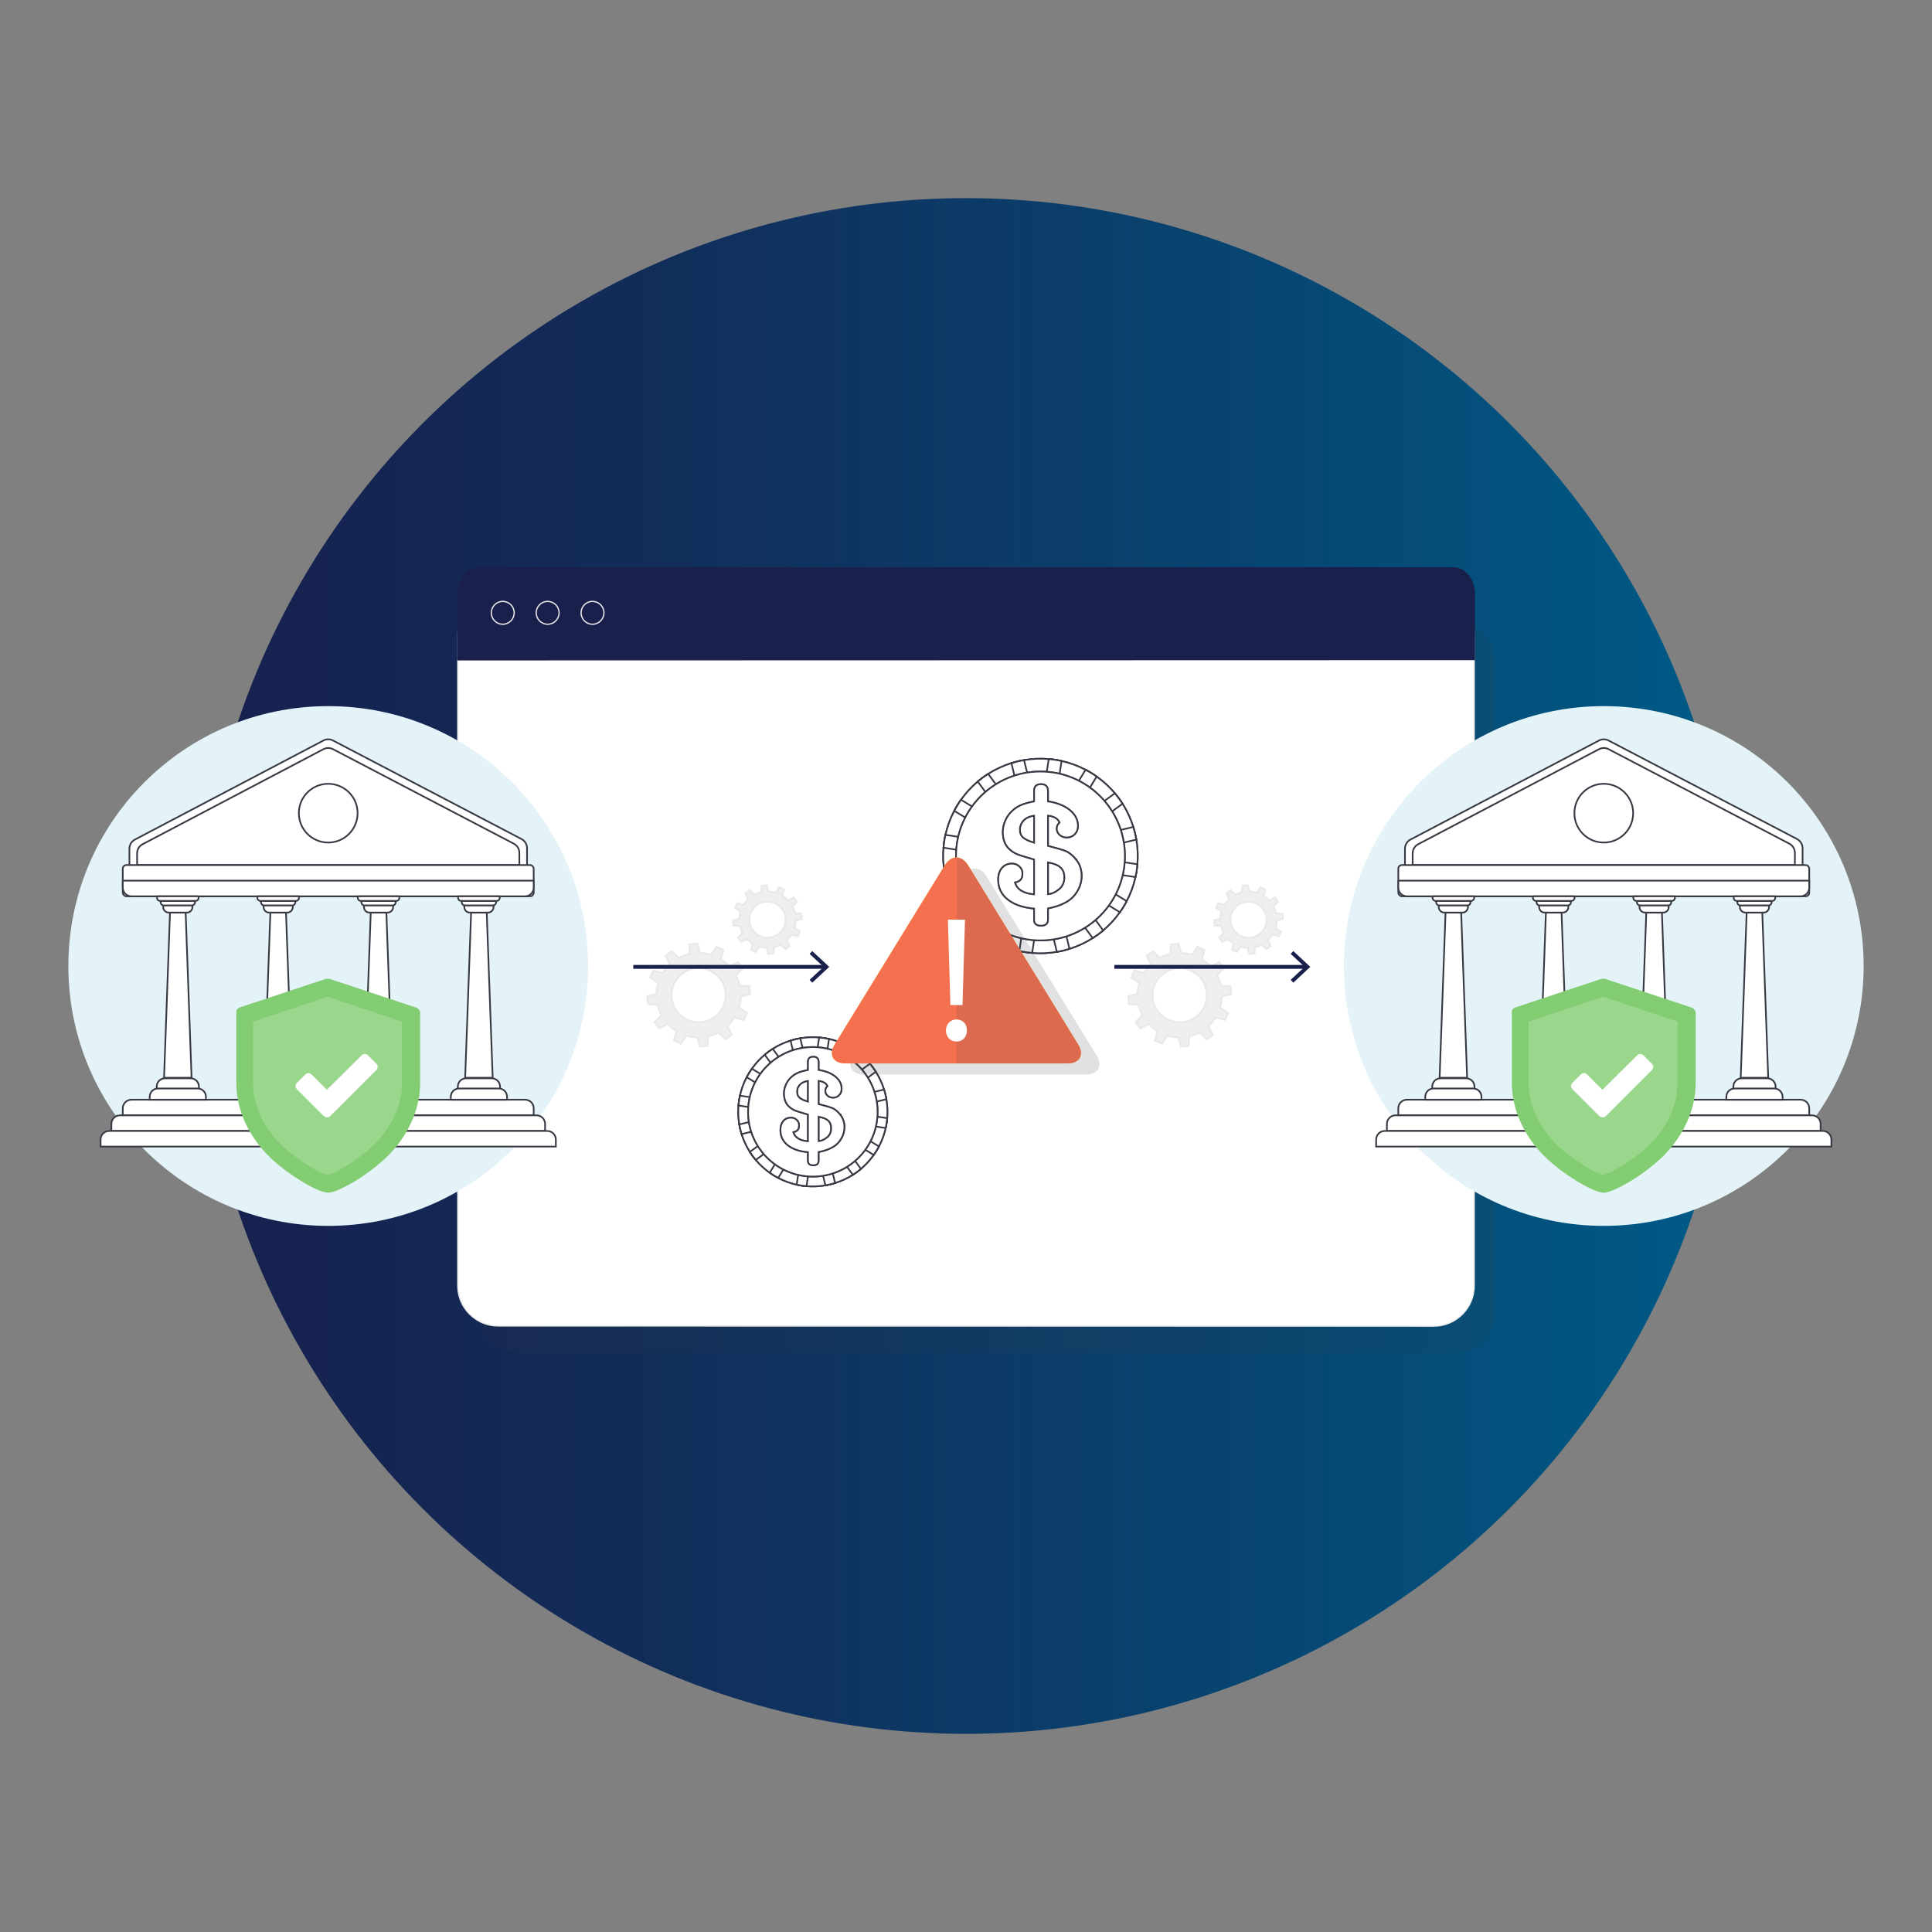
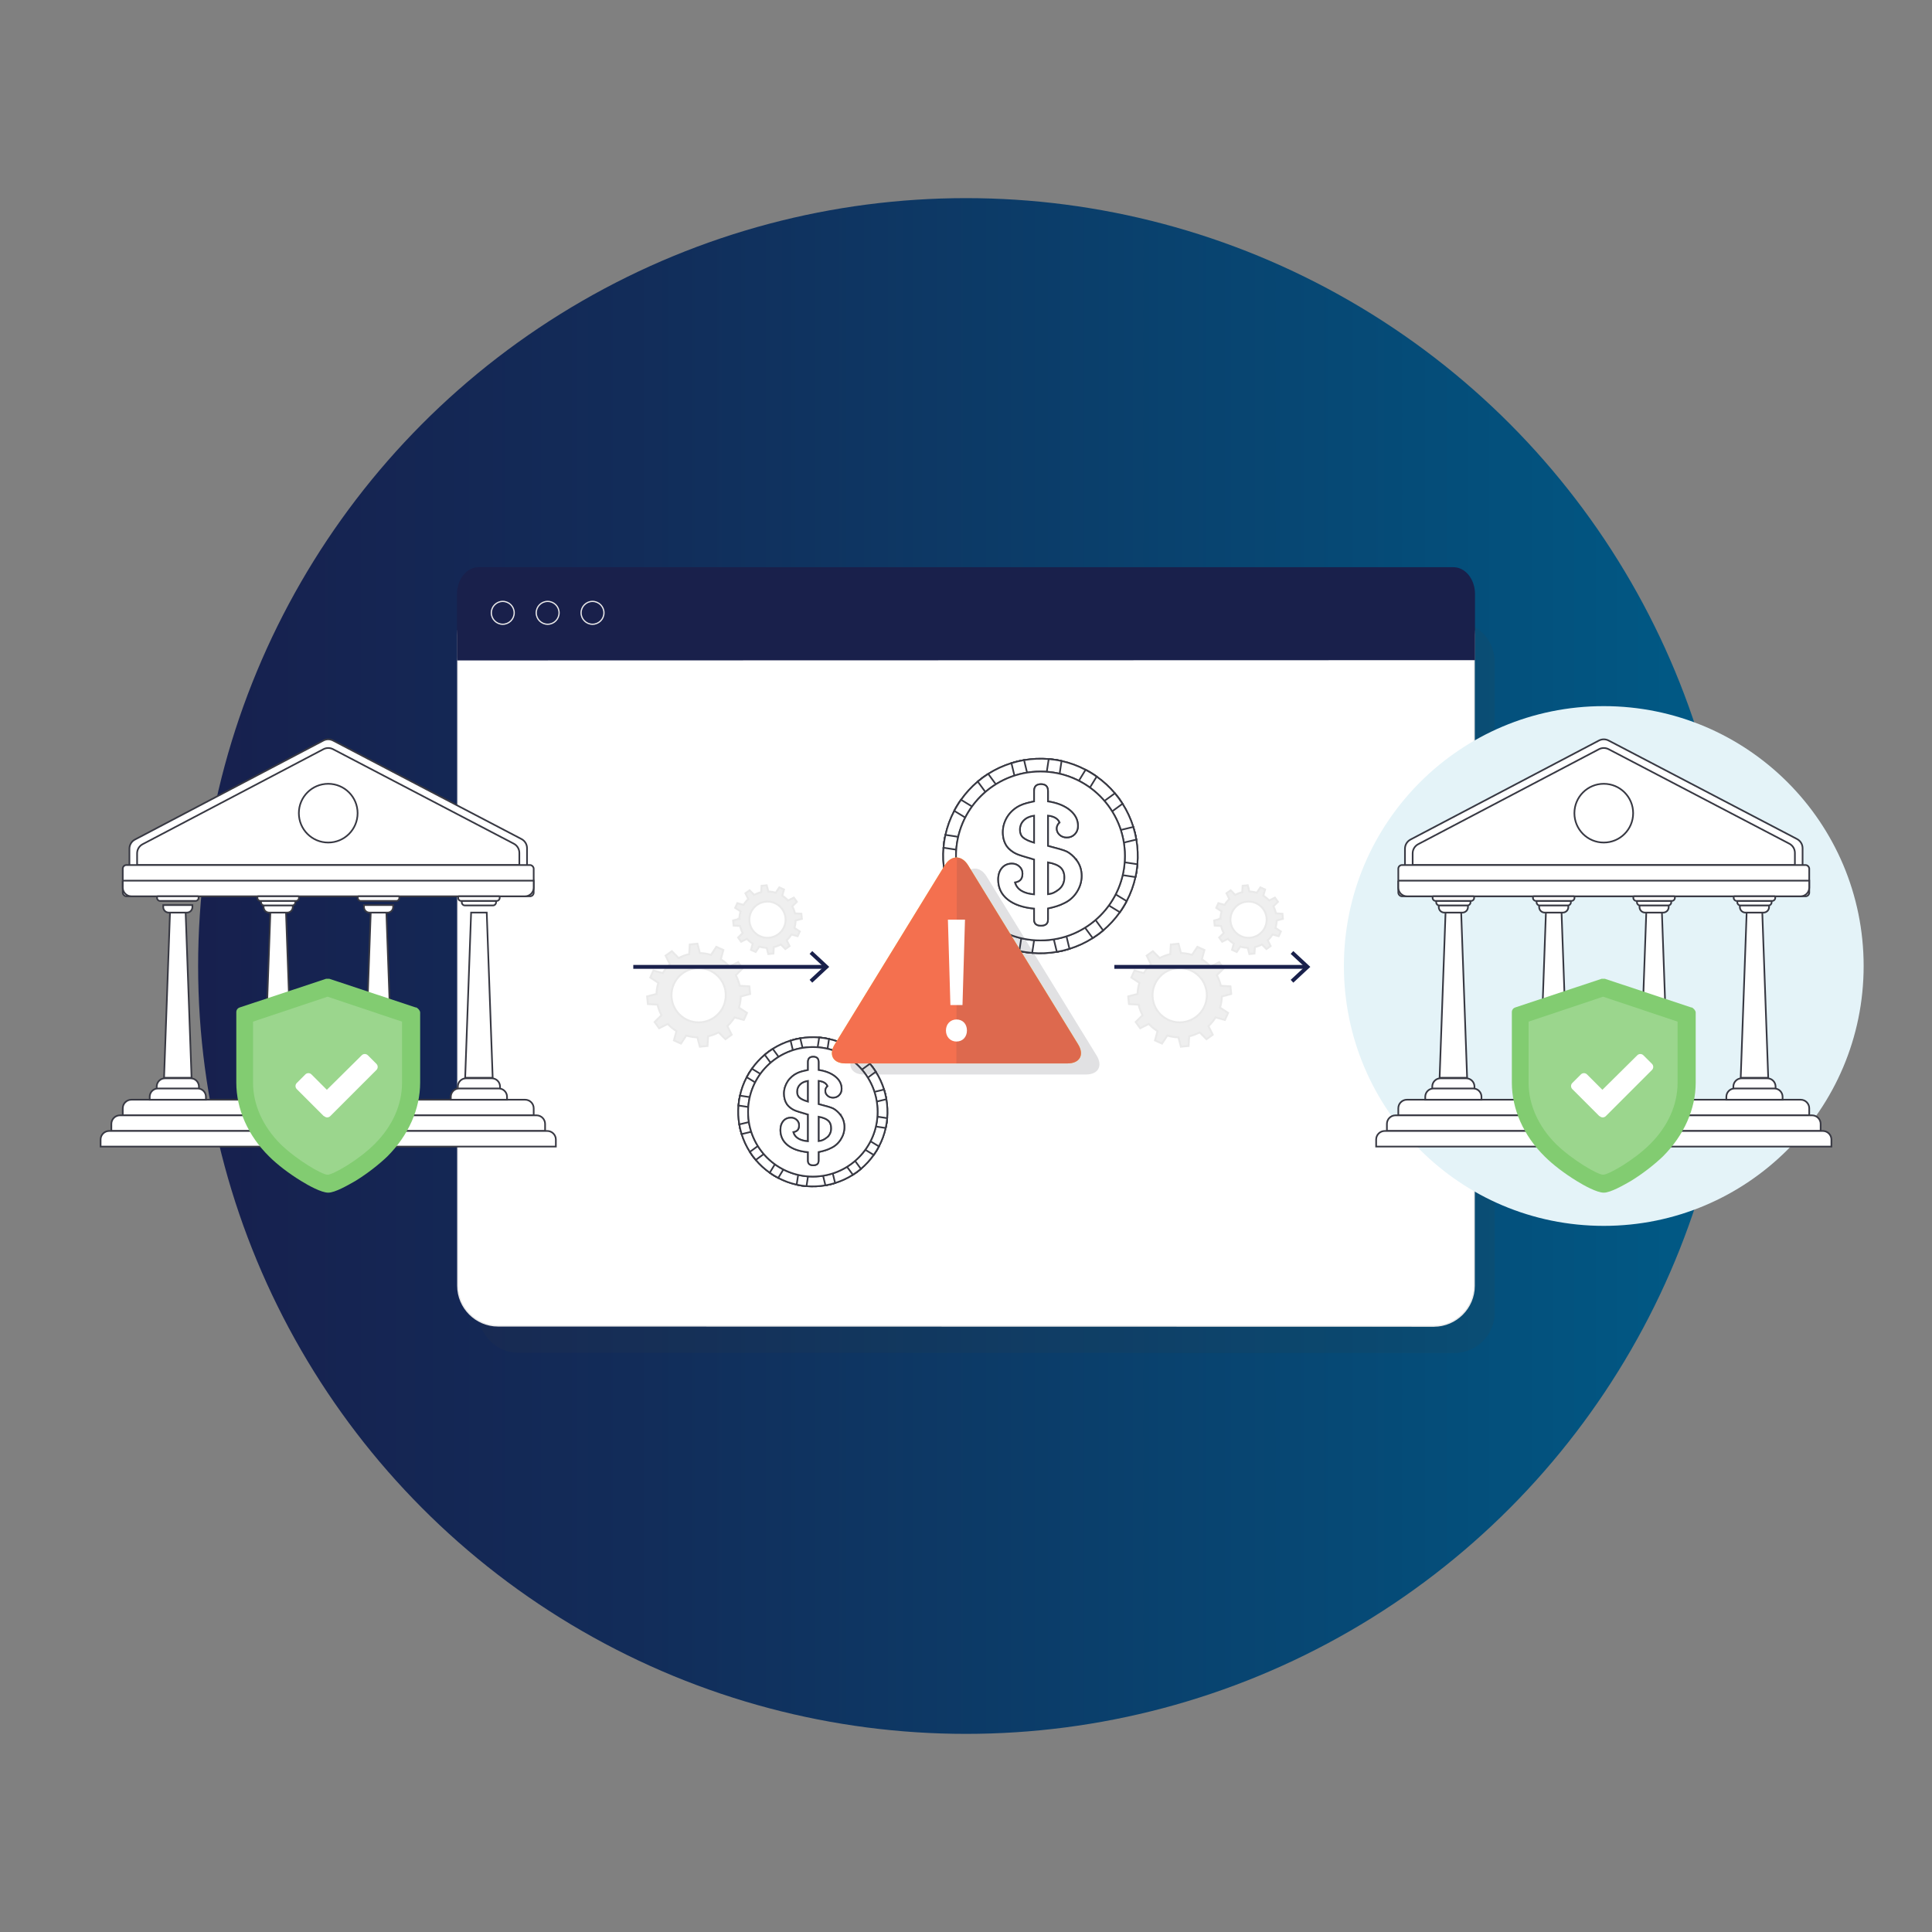
<svg xmlns="http://www.w3.org/2000/svg" id="Layer_1" data-name="Layer 1" viewBox="0 0 1000 1000">
  <rect x="0" y="0" width="1000" height="1000" fill="#808080" stroke="none" />
  <defs>
    <style>      .cls-1 {        stroke-width: .63px;      }      .cls-1, .cls-2, .cls-3, .cls-4, .cls-5 {        stroke-miterlimit: 10;      }      .cls-1, .cls-6, .cls-3, .cls-7 {        fill: #fff;      }      .cls-1, .cls-5 {        stroke: #e9e9e9;      }      .cls-8, .cls-9 {        fill: #383943;      }      .cls-8, .cls-9, .cls-10, .cls-11, .cls-7 {        isolation: isolate;      }      .cls-8, .cls-10 {        opacity: .12;      }      .cls-9 {        opacity: .15;      }      .cls-2 {        stroke: #e9e8e9;        stroke-width: .651px;      }      .cls-2, .cls-4 {        fill: none;      }      .cls-12 {        fill: url(#linear-gradient);      }      .cls-13 {        fill: #19204b;      }      .cls-14 {        fill: #f4704f;      }      .cls-10 {        fill: #3a3b42;      }      .cls-3 {        stroke: #383943;        stroke-width: .866px;      }      .cls-4 {        stroke: #19204b;        stroke-width: 2px;      }      .cls-15 {        fill: #82cc71;      }      .cls-5 {        fill: #efefef;      }      .cls-16 {        fill: #e4f3f8;      }      .cls-11 {        opacity: 0;      }      .cls-17 {        fill: #f9d032;      }      .cls-7 {        opacity: .2;      }    </style>
    <linearGradient id="linear-gradient" x1="102.549" y1="-600" x2="897.451" y2="-600" gradientTransform="translate(0 1100)" gradientUnits="userSpaceOnUse">
      <stop offset="0" stop-color="#17204e" />
      <stop offset=".282" stop-color="#122c59" />
      <stop offset=".792" stop-color="#054c78" />
      <stop offset="1" stop-color="#005b87" />
    </linearGradient>
  </defs>
  <g id="Layer_1-2" data-name="Layer 1-2">
    <circle class="cls-12" cx="500" cy="500" r="397.451" />
  </g>
  <path class="cls-10" d="M752.811,700.304c11.458,0,20.846-9.389,20.846-20.846v-336.965c0-11.457-9.389-20.846-20.846-20.846h-484.403c-11.457,0-20.846,9.389-20.846,20.846v336.87c0,11.458,9.389,20.846,20.846,20.846l484.403.106h0v-.011h0l-0-0Z" />
  <g>
    <path class="cls-1" d="M742.203,686.41c11.458,0,20.846-9.389,20.846-20.846v-336.965c0-11.457-9.389-20.846-20.846-20.846h-484.426c-11.456,0-20.846,9.389-20.846,20.846v336.87c0,11.458,9.389,20.846,20.846,20.846l484.422.106h0v-.011h.004l0.0 0Z" />
    <path class="cls-13" d="M763.463,341.704v-34.226c0-7.682-5.002-13.899-11.176-13.899H247.713c-6.17,0-11.176,6.234-11.176,13.899v32.706l.085,1.655,526.837-.139h.002v.004l.002.002h0Z" />
    <circle class="cls-2" cx="260.229" cy="317.198" r="5.918" />
    <circle class="cls-2" cx="283.464" cy="317.198" r="5.918" />
    <circle class="cls-2" cx="306.688" cy="317.198" r="5.918" />
  </g>
  <g>
    <g>
      <g>
        <path class="cls-5" d="M339.8,514.479l-4.832,1.272.389,3.945,4.989.302c.436,1.896,1.123,3.737,2.053,5.476l-3.548,3.513,2.312,3.223,4.471-2.233c.659.703,1.37,1.378,2.135,2.01.765.628,1.562,1.193,2.383,1.704l-1.319,4.82,3.615,1.637,2.755-4.165c1.884.581,3.827.895,5.77.95l1.272,4.832,3.945-.389.302-4.989c1.896-.436,3.737-1.123,5.476-2.053l3.513,3.548,3.226-2.312-2.233-4.471c.703-.656,1.378-1.37,2.002-2.135.628-.765,1.197-1.562,1.704-2.383l4.82,1.319,1.637-3.615-4.165-2.755c.577-1.888.895-3.827.95-5.77l4.836-1.272-.389-3.945-4.989-.302c-.436-1.896-1.123-3.737-2.053-5.476l3.548-3.513-2.312-3.223-4.471,2.229c-.656-.703-1.37-1.378-2.135-2.01s-1.562-1.197-2.383-1.704l1.319-4.82-3.615-1.637-2.755,4.165c-1.888-.577-3.827-.891-5.77-.95l-1.272-4.832-3.949.389-.302,4.989c-1.896.436-3.737,1.123-5.476,2.053l-3.513-3.548-3.223,2.312,2.229,4.471c-.703.655-1.378,1.37-2.002,2.135-.628.765-1.197,1.562-1.704,2.383l-4.82-1.319-1.637,3.615,4.165,2.752c-.573,1.896-.887,3.835-.946,5.778h-.004l-0-0ZM352.69,525.987c-6.002-4.922-6.873-13.785-1.947-19.783,4.926-6.002,13.781-6.873,19.787-1.947,6.002,4.926,6.873,13.781,1.947,19.787-4.93,5.994-13.785,6.865-19.787,1.943h0v0Z" />
        <path class="cls-5" d="M382.695,475.594l-3.225.849.259,2.633,3.329.202c.291,1.265.749,2.494,1.37,3.654l-2.368,2.344,1.543,2.151,2.984-1.49c.44.469.914.919,1.425,1.341.511.419,1.043.796,1.59,1.137l-.88,3.217,2.413,1.092,1.839-2.779c1.257.388,2.554.597,3.851.634l.849,3.225,2.633-.259.202-3.329c1.265-.291,2.494-.749,3.654-1.37l2.344,2.368,2.153-1.543-1.49-2.984c.469-.437.919-.914,1.336-1.425.419-.511.799-1.043,1.137-1.59l3.217.88,1.092-2.413-2.779-1.839c.385-1.26.597-2.554.634-3.851l3.227-.849-.259-2.633-3.329-.202c-.291-1.265-.749-2.494-1.37-3.654l2.368-2.344-1.543-2.151-2.984,1.488c-.437-.469-.914-.919-1.425-1.341s-1.043-.799-1.59-1.137l.88-3.217-2.413-1.092-1.839,2.779c-1.26-.385-2.554-.595-3.851-.634l-.849-3.225-2.635.259-.202,3.329c-1.265.291-2.494.749-3.654,1.37l-2.344-2.368-2.151,1.543,1.488,2.984c-.469.437-.919.914-1.336,1.425-.419.511-.799,1.043-1.137,1.59l-3.217-.88-1.092,2.413,2.779,1.836c-.382,1.265-.592,2.559-.631,3.856h-.003v0ZM391.297,483.274c-4.005-3.285-4.587-9.2-1.299-13.202,3.287-4.005,9.197-4.587,13.205-1.299,4.005,3.287,4.587,9.197,1.299,13.205-3.29,4-9.2,4.581-13.205,1.297h0v0Z" />
      </g>
      <g>
        <line class="cls-4" x1="427.044" y1="500.448" x2="327.787" y2="500.448" />
        <polygon class="cls-13" points="420.417 492.269 419.052 493.733 426.276 500.446 419.052 507.161 420.417 508.626 429.213 500.446 420.417 492.269" />
      </g>
    </g>
    <g>
      <g>
        <path class="cls-5" d="M588.8,514.479l-4.832,1.272.389,3.945,4.989.302c.436,1.896,1.123,3.737,2.053,5.476l-3.548,3.513,2.312,3.223,4.471-2.233c.659.703,1.37,1.378,2.135,2.01.765.628,1.562,1.193,2.383,1.704l-1.319,4.82,3.615,1.637,2.755-4.165c1.884.581,3.827.895,5.77.95l1.272,4.832,3.945-.389.302-4.989c1.896-.436,3.737-1.123,5.476-2.053l3.513,3.548,3.226-2.312-2.233-4.471c.703-.656,1.378-1.37,2.002-2.135.628-.765,1.197-1.562,1.704-2.383l4.82,1.319,1.637-3.615-4.165-2.755c.577-1.888.895-3.827.95-5.77l4.836-1.272-.389-3.945-4.989-.302c-.436-1.896-1.123-3.737-2.053-5.476l3.548-3.513-2.312-3.223-4.471,2.229c-.656-.703-1.37-1.378-2.135-2.01s-1.562-1.197-2.383-1.704l1.319-4.82-3.615-1.637-2.755,4.165c-1.888-.577-3.827-.891-5.77-.95l-1.272-4.832-3.949.389-.302,4.989c-1.896.436-3.737,1.123-5.476,2.053l-3.513-3.548-3.223,2.312,2.229,4.471c-.703.655-1.378,1.37-2.002,2.135-.628.765-1.197,1.562-1.704,2.383l-4.82-1.319-1.637,3.615,4.165,2.752c-.573,1.896-.887,3.835-.946,5.778h-.004l-0-0ZM601.69,525.987c-6.002-4.922-6.873-13.785-1.947-19.783,4.926-6.002,13.781-6.873,19.787-1.947,6.002,4.926,6.873,13.781,1.947,19.787-4.93,5.994-13.785,6.865-19.787,1.943h0v0Z" />
        <path class="cls-5" d="M631.695,475.594l-3.225.849.259,2.633,3.329.202c.291,1.265.749,2.494,1.37,3.654l-2.368,2.344,1.543,2.151,2.984-1.49c.44.469.914.919,1.425,1.341.511.419,1.043.796,1.59,1.137l-.88,3.217,2.413,1.092,1.839-2.779c1.257.388,2.554.597,3.851.634l.849,3.225,2.633-.259.202-3.329c1.265-.291,2.494-.749,3.654-1.37l2.344,2.368,2.153-1.543-1.49-2.984c.469-.437.919-.914,1.336-1.425.419-.511.799-1.043,1.137-1.59l3.217.88,1.092-2.413-2.779-1.839c.385-1.26.597-2.554.634-3.851l3.227-.849-.259-2.633-3.329-.202c-.291-1.265-.749-2.494-1.37-3.654l2.368-2.344-1.543-2.151-2.984,1.488c-.437-.469-.914-.919-1.425-1.341s-1.043-.799-1.59-1.137l.88-3.217-2.413-1.092-1.839,2.779c-1.26-.385-2.554-.595-3.851-.634l-.849-3.225-2.635.259-.202,3.329c-1.265.291-2.494.749-3.654,1.37l-2.344-2.368-2.151,1.543,1.488,2.984c-.469.437-.919.914-1.336,1.425-.419.511-.799,1.043-1.137,1.59l-3.217-.88-1.092,2.413,2.779,1.836c-.382,1.265-.592,2.559-.631,3.856h-.003v0ZM640.297,483.274c-4.005-3.285-4.587-9.2-1.299-13.202,3.287-4.005,9.197-4.587,13.205-1.299,4.005,3.287,4.587,9.197,1.299,13.205-3.29,4-9.2,4.581-13.205,1.297h0v0Z" />
      </g>
      <g>
        <line class="cls-4" x1="676.044" y1="500.448" x2="576.787" y2="500.448" />
        <polygon class="cls-13" points="669.417 492.269 668.052 493.733 675.276 500.446 668.052 507.161 669.417 508.626 678.213 500.446 669.417 492.269" />
      </g>
    </g>
  </g>
  <g>
    <g>
      <circle class="cls-16" cx="830.11" cy="500" r="134.509" />
      <g>
        <g>
          <g>
            <path class="cls-3" d="M727.21,451.719v-12.422c0-1.993,1.105-3.822,2.87-4.749l97.537-51.253c1.559-.819,3.421-.821,4.981-.005l97.534,50.989c1.77.925,2.88,2.757,2.88,4.755v12.686h-205.802l0-0Z" />
            <path class="cls-3" d="M731.187,447.741v-6.041c0-1.993,1.105-3.822,2.87-4.749l93.564-49.165c1.559-.819,3.421-.821,4.981-.005l93.551,48.908c1.77.925,2.88,2.757,2.88,4.755v6.298h-197.846l0-0Z" />
            <rect class="cls-3" x="723.762" y="447.741" width="212.698" height="16.178" rx="1.892" ry="1.892" />
            <path class="cls-3" d="M723.762,455.83h212.698v3.64c0,2.455-1.994,4.449-4.449,4.449h-203.8c-2.455,0-4.449-1.994-4.449-4.449v-3.64h-0Z" />
            <path class="cls-3" d="M728.211,569.207h203.8c2.455,0,4.449,1.994,4.449,4.449v3.64h-212.698v-3.64c0-2.455,1.994-4.449,4.449-4.449v0Z" />
            <path class="cls-3" d="M722.31,577.296h215.601c2.455,0,4.449,1.994,4.449,4.449v3.64h-224.499v-3.64c0-2.455,1.994-4.449,4.449-4.449v0Z" />
            <path class="cls-3" d="M716.74,585.384h226.74c2.455,0,4.449,1.994,4.449,4.449v3.64h-235.638v-3.64c0-2.455,1.994-4.449,4.449-4.449l-0.0 0Z" />
            <g>
              <polygon class="cls-3" points="759.375 557.851 745.138 557.851 745.142 557.752 745.217 555.659 748.213 472.353 756.304 472.353 759.296 555.659 759.372 557.752 759.375 557.851" />
              <path class="cls-3" d="M744.707,468.482h15.102v1.013c0,1.577-1.281,2.858-2.858,2.858h-9.386c-1.577,0-2.858-1.281-2.858-2.858v-1.013h0Z" />
              <path class="cls-3" d="M743.621,466.262h17.273c.123,0,.222.1.222.222v.625c0,.849-.69,1.539-1.539,1.539h-14.64c-.849,0-1.539-.69-1.539-1.539v-.625c0-.123.1-.222.222-.222Z" />
              <path class="cls-3" d="M741.734,463.919h21.047c.123,0,.222.1.222.222v.625c0,.849-.69,1.539-1.539,1.539h-18.413c-.849,0-1.539-.69-1.539-1.539v-.625c0-.123.1-.222.222-.222Z" />
              <path class="cls-3" d="M745.619,558.128h13.277c2.366,0,4.287,1.921,4.287,4.287v1.52h-21.85v-1.52c0-2.366,1.921-4.287,4.287-4.287h0-0Z" />
              <path class="cls-3" d="M741.994,563.4h20.527c2.366,0,4.287,1.921,4.287,4.287v1.52h-29.101v-1.52c0-2.366,1.921-4.287,4.287-4.287h0Z" />
            </g>
            <g>
              <polygon class="cls-3" points="863.277 557.851 849.04 557.851 849.044 557.752 849.119 555.659 852.115 472.353 860.206 472.353 863.198 555.659 863.273 557.752 863.277 557.851" />
              <path class="cls-3" d="M848.609,468.482h15.102v1.013c0,1.577-1.281,2.858-2.858,2.858h-9.386c-1.577,0-2.858-1.281-2.858-2.858v-1.013h-0Z" />
              <path class="cls-3" d="M847.523,466.262h17.273c.123,0,.222.1.222.222v.625c0,.849-.69,1.539-1.539,1.539h-14.639c-.849,0-1.539-.69-1.539-1.539v-.625c0-.123.1-.222.222-.222l-0.0 0Z" />
              <path class="cls-3" d="M845.636,463.919h21.047c.123,0,.222.1.222.222v.625c0,.849-.69,1.539-1.539,1.539h-18.413c-.849,0-1.539-.69-1.539-1.539v-.625c0-.123.1-.222.222-.222h-0Z" />
              <path class="cls-3" d="M849.521,558.128h13.277c2.366,0,4.287,1.921,4.287,4.287v1.52h-21.85v-1.52c0-2.366,1.921-4.287,4.287-4.287h0Z" />
              <path class="cls-3" d="M845.896,563.4h20.527c2.366,0,4.287,1.921,4.287,4.287v1.52h-29.101v-1.52c0-2.366,1.921-4.287,4.287-4.287h0Z" />
            </g>
            <g>
              <polygon class="cls-3" points="915.228 557.851 900.991 557.851 900.995 557.752 901.07 555.659 904.066 472.353 912.157 472.353 915.149 555.659 915.224 557.752 915.228 557.851" />
              <path class="cls-3" d="M900.56,468.482h15.102v1.013c0,1.577-1.281,2.858-2.858,2.858h-9.386c-1.577,0-2.858-1.281-2.858-2.858v-1.013h-0Z" />
              <path class="cls-3" d="M899.474,466.262h17.273c.123,0,.222.1.222.222v.625c0,.849-.69,1.539-1.539,1.539h-14.64c-.849,0-1.539-.69-1.539-1.539v-.624c0-.123.1-.222.222-.222h0l0.0 0Z" />
              <path class="cls-3" d="M897.587,463.919h21.047c.123,0,.222.1.222.222v.625c0,.849-.69,1.539-1.539,1.539h-18.414c-.849,0-1.539-.69-1.539-1.539v-.625c0-.123.1-.222.222-.222h0v-0Z" />
              <path class="cls-3" d="M901.472,558.128h13.277c2.366,0,4.287,1.921,4.287,4.287v1.52h-21.85v-1.52c0-2.366,1.921-4.287,4.287-4.287h0Z" />
              <path class="cls-3" d="M897.847,563.4h20.527c2.366,0,4.287,1.921,4.287,4.287v1.52h-29.101v-1.52c0-2.366,1.921-4.287,4.287-4.287Z" />
            </g>
            <g>
              <polygon class="cls-3" points="811.326 557.851 797.089 557.851 797.093 557.752 797.168 555.659 800.164 472.353 808.255 472.353 811.247 555.659 811.323 557.752 811.326 557.851" />
              <path class="cls-3" d="M796.658,468.482h15.102v1.013c0,1.577-1.281,2.858-2.858,2.858h-9.386c-1.577,0-2.858-1.281-2.858-2.858v-1.013h-0Z" />
              <path class="cls-3" d="M795.572,466.262h17.273c.123,0,.222.1.222.222v.625c0,.849-.69,1.539-1.539,1.539h-14.64c-.849,0-1.539-.69-1.539-1.539v-.624c0-.123.1-.222.222-.222h0l0.0 0Z" />
              <path class="cls-3" d="M793.685,463.919h21.047c.123,0,.222.1.222.222v.625c0,.849-.69,1.539-1.539,1.539h-18.413c-.849,0-1.539-.69-1.539-1.539v-.625c0-.123.1-.222.222-.222Z" />
              <path class="cls-3" d="M797.57,558.128h13.277c2.366,0,4.287,1.921,4.287,4.287v1.52h-21.85v-1.52c0-2.366,1.921-4.287,4.287-4.287h0Z" />
              <path class="cls-3" d="M793.945,563.4h20.527c2.366,0,4.287,1.921,4.287,4.287v1.52h-29.101v-1.52c0-2.366,1.921-4.287,4.287-4.287Z" />
            </g>
          </g>
          <circle class="cls-3" cx="830.11" cy="420.895" r="15.204" />
        </g>
        <g>
          <path class="cls-15" d="M875.387,521.457l-44.748-14.857h-1.591l-44.748,14.857c-1.06.353-1.769,1.238-1.769,2.476v36.435c0,13.619,6.014,27.414,16.98,38.204,4.245,4.245,10.259,8.843,16.626,12.735,3.714,2.3,10.435,6.014,13.973,6.014s10.259-3.892,13.973-6.014c6.367-3.892,12.381-8.666,16.626-12.735,10.966-10.966,16.98-24.585,16.98-38.204v-36.435c-.178-1.06-1.06-1.945-1.945-2.476h-.353l-.004 0.0 0-0Z" />
          <path class="cls-7" d="M868.313,560.457c0,11.319-4.952,22.463-14.151,31.659-8.49,8.49-21.578,15.917-24.407,15.917s-15.917-7.605-24.407-15.917c-9.021-9.021-14.151-20.34-14.151-31.659v-31.659l38.558-12.91,38.558,12.91v31.659h0Z" />
          <g class="cls-11">
            <path class="cls-6" d="M829.755,515.885l38.558,12.91v31.659c0,11.319-4.952,22.463-14.151,31.659-8.49,8.49-21.578,15.917-24.407,15.917v-92.149h0s0,.002,0,.002v0Z" />
          </g>
          <path class="cls-6" d="M827.81,577.701l-13.973-13.973c-.885-.885-.885-2.3,0-3.183l4.423-4.423c.885-.885,2.3-.885,3.183,0l7.959,7.959,18.04-17.864c.885-.885,2.3-.885,3.183,0l4.423,4.423c.885.885.885,2.3,0,3.183l-23.876,23.876c-.885.885-2.3.885-3.183,0h-.178l0.0.002-0.0 0.0 0-0Z" />
        </g>
      </g>
    </g>
    <g>
-       <circle class="cls-16" cx="169.889" cy="500" r="134.509" />
      <g>
        <g>
          <g>
            <path class="cls-3" d="M66.988,451.719v-12.422c0-1.993,1.105-3.822,2.87-4.749l97.537-51.253c1.559-.819,3.421-.821,4.981-.005l97.534,50.989c1.77.925,2.88,2.757,2.88,4.755v12.686H66.988v-0Z" />
            <path class="cls-3" d="M70.966,447.741v-6.041c0-1.993,1.105-3.822,2.87-4.749l93.564-49.165c1.559-.819,3.421-.821,4.981-.005l93.551,48.908c1.77.925,2.88,2.757,2.88,4.755v6.298H70.966v-0Z" />
            <rect class="cls-3" x="63.541" y="447.741" width="212.698" height="16.178" rx="1.892" ry="1.892" />
            <path class="cls-3" d="M63.541,455.83h212.698v3.64c0,2.455-1.994,4.449-4.449,4.449H67.99c-2.455,0-4.449-1.994-4.449-4.449v-3.64s-0,0-0,0Z" />
            <path class="cls-3" d="M67.99,569.207h203.8c2.456,0,4.449,1.994,4.449,4.449v3.64H63.541v-3.64c0-2.455,1.994-4.449,4.449-4.449,0,0,0,0-0.0 0Z" />
            <path class="cls-3" d="M62.089,577.296h215.601c2.456,0,4.449,1.994,4.449,4.449v3.64H57.64v-3.64c0-2.455,1.994-4.449,4.449-4.449v0Z" />
            <path class="cls-3" d="M56.519,585.384h226.74c2.456,0,4.449,1.994,4.449,4.449v3.64H52.07v-3.64c0-2.455,1.994-4.449,4.449-4.449l-0.0 0h-0Z" />
            <g>
              <polygon class="cls-3" points="99.154 557.851 84.917 557.851 84.921 557.752 84.996 555.659 87.992 472.353 96.083 472.353 99.075 555.659 99.151 557.752 99.154 557.851" />
              <path class="cls-3" d="M84.486,468.482h15.102v1.013c0,1.577-1.281,2.858-2.858,2.858h-9.386c-1.577,0-2.858-1.281-2.858-2.858v-1.013h0Z" />
-               <path class="cls-3" d="M83.4,466.262h17.273c.123,0,.222.1.222.222v.625c0,.849-.69,1.539-1.539,1.539h-14.639c-.849,0-1.539-.69-1.539-1.539v-.625c0-.123.1-.222.222-.222Z" />
              <path class="cls-3" d="M81.513,463.919h21.047c.123,0,.222.1.222.222v.625c0,.849-.69,1.539-1.539,1.539h-18.413c-.849,0-1.539-.69-1.539-1.539v-.625c0-.123.1-.222.222-.222Z" />
              <path class="cls-3" d="M85.398,558.128h13.277c2.366,0,4.287,1.921,4.287,4.287v1.52h-21.85v-1.52c0-2.366,1.921-4.287,4.287-4.287,0,0,0,0,0,0Z" />
              <path class="cls-3" d="M81.773,563.4h20.527c2.366,0,4.287,1.921,4.287,4.287v1.52h-29.101v-1.52c0-2.366,1.921-4.287,4.287-4.287h0Z" />
            </g>
            <g>
              <polygon class="cls-3" points="203.056 557.851 188.819 557.851 188.823 557.752 188.898 555.659 191.894 472.353 199.985 472.353 202.977 555.659 203.052 557.752 203.056 557.851" />
              <path class="cls-3" d="M188.388,468.482h15.102v1.013c0,1.577-1.281,2.858-2.858,2.858h-9.386c-1.577,0-2.858-1.281-2.858-2.858v-1.013h0Z" />
-               <path class="cls-3" d="M187.302,466.262h17.273c.123,0,.222.1.222.222v.625c0,.849-.69,1.539-1.539,1.539h-14.639c-.849,0-1.539-.69-1.539-1.539v-.625c0-.123.1-.222.222-.222v0Z" />
              <path class="cls-3" d="M185.415,463.919h21.047c.123,0,.222.1.222.222v.625c0,.849-.69,1.539-1.539,1.539h-18.413c-.849,0-1.539-.69-1.539-1.539v-.625c0-.123.1-.222.222-.222Z" />
              <path class="cls-3" d="M189.3,558.128h13.277c2.366,0,4.287,1.921,4.287,4.287v1.52h-21.85v-1.52c0-2.366,1.921-4.287,4.287-4.287h0-0Z" />
              <path class="cls-3" d="M185.675,563.4h20.527c2.366,0,4.287,1.921,4.287,4.287v1.52h-29.101v-1.52c0-2.366,1.921-4.287,4.287-4.287h0Z" />
            </g>
            <g>
              <polygon class="cls-3" points="255.007 557.851 240.77 557.851 240.773 557.752 240.849 555.659 243.845 472.353 251.936 472.353 254.928 555.659 255.003 557.752 255.007 557.851" />
-               <path class="cls-3" d="M240.338,468.482h15.102v1.013c0,1.577-1.281,2.858-2.858,2.858h-9.386c-1.577,0-2.858-1.281-2.858-2.858v-1.013h0Z" />
              <path class="cls-3" d="M239.253,466.262h17.273c.123,0,.222.1.222.222v.625c0,.849-.69,1.539-1.539,1.539h-14.64c-.849,0-1.539-.69-1.539-1.539v-.624c0-.123.1-.222.222-.222h0v0Z" />
              <path class="cls-3" d="M237.366,463.919h21.047c.123,0,.222.1.222.222v.625c0,.849-.69,1.539-1.539,1.539h-18.414c-.849,0-1.539-.69-1.539-1.539v-.625c0-.123.1-.222.222-.222h0v-0Z" />
              <path class="cls-3" d="M241.251,558.128h13.277c2.366,0,4.287,1.921,4.287,4.287v1.52h-21.85v-1.52c0-2.366,1.921-4.287,4.287-4.287h0-0Z" />
              <path class="cls-3" d="M237.626,563.4h20.527c2.366,0,4.287,1.921,4.287,4.287v1.52h-29.101v-1.52c0-2.366,1.921-4.287,4.287-4.287Z" />
            </g>
            <g>
              <polygon class="cls-3" points="151.105 557.851 136.868 557.851 136.872 557.752 136.947 555.659 139.943 472.353 148.034 472.353 151.026 555.659 151.101 557.752 151.105 557.851" />
              <path class="cls-3" d="M136.437,468.482h15.102v1.013c0,1.577-1.281,2.858-2.858,2.858h-9.386c-1.577,0-2.858-1.281-2.858-2.858v-1.013h0Z" />
              <path class="cls-3" d="M135.351,466.262h17.273c.123,0,.222.1.222.222v.625c0,.849-.69,1.539-1.539,1.539h-14.639c-.849,0-1.539-.69-1.539-1.539v-.624c0-.123.1-.222.222-.222h0v0Z" />
              <path class="cls-3" d="M133.464,463.919h21.047c.123,0,.222.1.222.222v.625c0,.849-.69,1.539-1.539,1.539h-18.413c-.849,0-1.539-.69-1.539-1.539v-.625c0-.123.1-.222.222-.222Z" />
              <path class="cls-3" d="M137.349,558.128h13.277c2.366,0,4.287,1.921,4.287,4.287v1.52h-21.85v-1.52c0-2.366,1.921-4.287,4.287-4.287h0Z" />
              <path class="cls-3" d="M133.724,563.4h20.527c2.366,0,4.287,1.921,4.287,4.287v1.52h-29.101v-1.52c0-2.366,1.921-4.287,4.287-4.287Z" />
            </g>
          </g>
          <circle class="cls-3" cx="169.889" cy="420.895" r="15.204" />
        </g>
        <g>
          <path class="cls-15" d="M215.166,521.457l-44.748-14.857h-1.591l-44.748,14.857c-1.06.353-1.769,1.238-1.769,2.476v36.435c0,13.619,6.014,27.414,16.98,38.204,4.245,4.245,10.259,8.843,16.626,12.735,3.714,2.3,10.435,6.014,13.973,6.014s10.259-3.892,13.973-6.014c6.367-3.892,12.381-8.666,16.626-12.735,10.966-10.966,16.98-24.585,16.98-38.204v-36.435c-.178-1.06-1.06-1.945-1.945-2.476h-.353l-.004 0.0 0-0Z" />
          <path class="cls-7" d="M208.092,560.457c0,11.319-4.952,22.463-14.151,31.659-8.49,8.49-21.578,15.917-24.407,15.917s-15.917-7.605-24.407-15.917c-9.021-9.021-14.151-20.34-14.151-31.659v-31.659l38.558-12.91,38.558,12.91v31.659h0Z" />
          <g class="cls-11">
            <path class="cls-6" d="M169.534,515.885l38.558,12.91v31.659c0,11.319-4.952,22.463-14.151,31.659-8.49,8.49-21.578,15.917-24.407,15.917v-92.149h0s0,.002,0,.002l0.0 0Z" />
          </g>
          <path class="cls-6" d="M167.589,577.701l-13.973-13.973c-.885-.885-.885-2.3,0-3.183l4.423-4.423c.885-.885,2.3-.885,3.183,0l7.959,7.959,18.04-17.864c.885-.885,2.3-.885,3.183,0l4.423,4.423c.885.885.885,2.3,0,3.183l-23.876,23.876c-.885.885-2.3.885-3.183,0h-.178l0.0.002-0.0 0v-0Z" />
        </g>
      </g>
    </g>
  </g>
  <g>
    <path class="cls-3" d="M440.871,542.549c.744.454,1.464.923,2.152,1.425,2.741,1.933,5.154,4.162,7.221,6.624,1.117,1.315,2.135,2.704,3.05,4.151,1.837,2.884,3.258,5.985,4.267,9.211.513,1.644.914,3.315,1.207,5.012.548,3.211.698,6.501.422,9.785-.141,1.702-.396,3.413-.782,5.098-.717,3.257-1.871,6.46-3.493,9.526-.384.759-.814,1.505-1.268,2.247s-.923,1.464-1.425,2.152c-1.933,2.741-4.162,5.153-6.624,7.221-1.315,1.117-2.704,2.135-4.151,3.05-2.884,1.837-5.985,3.258-9.211,4.267-1.644.513-3.315.914-5.012,1.207-3.211.548-6.501.698-9.785.422-1.702-.141-3.413-.396-5.098-.782-3.257-.716-6.461-1.871-9.526-3.493-.759-.384-1.505-.814-2.249-1.268s-1.464-.923-2.152-1.425c-2.741-1.933-5.153-4.162-7.221-6.624-1.117-1.315-2.135-2.704-3.05-4.151-1.837-2.884-3.258-5.985-4.267-9.211-.513-1.644-.914-3.315-1.207-5.012-.548-3.211-.698-6.501-.422-9.785.141-1.702.396-3.413.782-5.098.716-3.257,1.871-6.46,3.493-9.526.384-.759.814-1.505,1.268-2.247s.923-1.464,1.425-2.152c1.933-2.741,4.162-5.154,6.624-7.221,1.315-1.117,2.704-2.135,4.151-3.05,2.884-1.837,5.985-3.258,9.211-4.267,1.644-.513,3.315-.914,5.012-1.207,3.211-.548,6.501-.698,9.785-.422,1.702.141,3.413.396,5.098.782,3.257.716,6.461,1.871,9.526,3.493.759.384,1.505.814,2.247,1.268h.001Z" />
    <path class="cls-3" d="M429.77,565.628l16.351-12.005,4.123-3.026c1.117,1.315,2.135,2.704,3.05,4.151l-4.123,3.026-16.604,12.2,24.994-6.015c.513,1.644.914,3.315,1.207,5.012l-4.964,1.195-19.721,4.755,20.054,3.067,5.054.768c-.141,1.702-.396,3.413-.782,5.098l-5.038-.772-20.373-3.115,21.919,13.414c-.384.759-.814,1.505-1.268,2.247s-.923,1.464-1.425,2.152l-21.656-13.252,12.015,16.358,3.016,4.117c-1.315,1.117-2.704,2.135-4.151,3.05l-3.032-4.114-12.194-16.613,4.822,20.031,1.195,4.964c-1.644.513-3.315.914-5.012,1.207l-1.2-4.955-4.748-19.731-3.067,20.054-.768,5.054c-1.702-.141-3.413-.396-5.098-.782l.772-5.038,3.115-20.373-13.414,21.919c-.759-.384-1.505-.814-2.249-1.268s-1.464-.923-2.152-1.425l13.252-21.654-16.358,12.015-4.117,3.016c-1.117-1.315-2.135-2.704-3.05-4.151l4.114-3.032,16.607-12.184-20.031,4.822-4.958,1.185c-.513-1.644-.914-3.315-1.207-5.012l24.68-5.94-20.053-3.067-5.047-.778c.141-1.702.396-3.413.782-5.098l5.038.772,20.373,3.115-21.919-13.414c.384-.759.814-1.505,1.268-2.247s.923-1.464,1.425-2.152l21.656,13.252-12.015-16.358-3.016-4.117c1.315-1.117,2.704-2.135,4.151-3.05l3.026,4.123,12.2,16.604-4.821-20.031-1.195-4.964c1.644-.513,3.315-.914,5.012-1.207l1.195,4.964,4.748,19.731,3.067-20.053.773-5.063c1.702.141,3.413.396,5.098.782l-.768,5.054-3.119,20.358,13.414-21.919c.759.384,1.505.814,2.247,1.268s1.464.923,2.152,1.425l-13.252,21.656v-.003l-.002-.001-0.0 0Z" />
    <path class="cls-3" d="M440.871,542.549c.744.454,1.464.923,2.152,1.425,2.741,1.933,5.154,4.162,7.221,6.624,1.117,1.315,2.135,2.704,3.05,4.151,1.837,2.884,3.258,5.985,4.267,9.211.513,1.644.914,3.315,1.207,5.012.548,3.211.698,6.501.422,9.785-.141,1.702-.396,3.413-.782,5.098-.717,3.257-1.871,6.46-3.493,9.526-.384.759-.814,1.505-1.268,2.247s-.923,1.464-1.425,2.152c-1.933,2.741-4.162,5.153-6.624,7.221-1.315,1.117-2.704,2.135-4.151,3.05-2.884,1.837-5.985,3.258-9.211,4.267-1.644.513-3.315.914-5.012,1.207-3.211.548-6.501.698-9.785.422-1.702-.141-3.413-.396-5.098-.782-3.257-.716-6.461-1.871-9.526-3.493-.759-.384-1.505-.814-2.249-1.268s-1.464-.923-2.152-1.425c-2.741-1.933-5.153-4.162-7.221-6.624-1.117-1.315-2.135-2.704-3.05-4.151-1.837-2.884-3.258-5.985-4.267-9.211-.513-1.644-.914-3.315-1.207-5.012-.548-3.211-.698-6.501-.422-9.785.141-1.702.396-3.413.782-5.098.716-3.257,1.871-6.46,3.493-9.526.384-.759.814-1.505,1.268-2.247s.923-1.464,1.425-2.152c1.933-2.741,4.162-5.154,6.624-7.221,1.315-1.117,2.704-2.135,4.151-3.05,2.884-1.837,5.985-3.258,9.211-4.267,1.644-.513,3.315-.914,5.012-1.207,3.211-.548,6.501-.698,9.785-.422,1.702.141,3.413.396,5.098.782,3.257.716,6.461,1.871,9.526,3.493.759.384,1.505.814,2.247,1.268h.001Z" />
    <path class="cls-3" d="M429.77,565.628l16.351-12.005,4.123-3.026c1.117,1.315,2.135,2.704,3.05,4.151l-4.123,3.026-16.604,12.2,24.994-6.015c.513,1.644.914,3.315,1.207,5.012l-4.964,1.195-19.721,4.755,20.054,3.067,5.054.768c-.141,1.702-.396,3.413-.782,5.098l-5.038-.772-20.373-3.115,21.919,13.414c-.384.759-.814,1.505-1.268,2.247s-.923,1.464-1.425,2.152l-21.656-13.252,12.015,16.358,3.016,4.117c-1.315,1.117-2.704,2.135-4.151,3.05l-3.032-4.114-12.194-16.613,4.822,20.031,1.195,4.964c-1.644.513-3.315.914-5.012,1.207l-1.2-4.955-4.748-19.731-3.067,20.054-.768,5.054c-1.702-.141-3.413-.396-5.098-.782l.772-5.038,3.115-20.373-13.414,21.919c-.759-.384-1.505-.814-2.249-1.268s-1.464-.923-2.152-1.425l13.252-21.654-16.358,12.015-4.117,3.016c-1.117-1.315-2.135-2.704-3.05-4.151l4.114-3.032,16.607-12.184-20.031,4.822-4.958,1.185c-.513-1.644-.914-3.315-1.207-5.012l24.68-5.94-20.053-3.067-5.047-.778c.141-1.702.396-3.413.782-5.098l5.038.772,20.373,3.115-21.919-13.414c.384-.759.814-1.505,1.268-2.247s.923-1.464,1.425-2.152l21.656,13.252-12.015-16.358-3.016-4.117c1.315-1.117,2.704-2.135,4.151-3.05l3.026,4.123,12.2,16.604-4.821-20.031-1.195-4.964c1.644-.513,3.315-.914,5.012-1.207l1.195,4.964,4.748,19.731,3.067-20.053.773-5.063c1.702.141,3.413.396,5.098.782l-.768,5.054-3.119,20.358,13.414-21.919c.759.384,1.505.814,2.247,1.268s1.464.923,2.152,1.425l-13.252,21.656v-.003l-.002-.001-0.0 0Z" />
    <circle class="cls-3" cx="420.72" cy="575.477" r="33.51" />
    <circle class="cls-3" cx="420.72" cy="575.477" r="33.51" />
    <path class="cls-3" d="M434.973,577.052c-.549-.717-1.151-1.36-1.804-1.931-.655-.57-1.298-1.022-1.931-1.36-.591-.295-1.542-.632-2.848-1.013-1.309-.38-2.637-.738-3.988-1.076l-.697-.19v-12.026c2.405.252,3.945,1.161,4.62,2.722-.761.719-1.139,1.519-1.139,2.405,0,.972.38,1.805,1.139,2.5.759.697,1.71,1.044,2.848,1.044,1.266,0,2.32-.432,3.165-1.298.843-.864,1.266-1.951,1.266-3.26,0-2.447-1.076-4.546-3.228-6.298-2.152-1.75-5.043-2.9-8.671-3.45v-4.114c0-1.814-.929-2.722-2.785-2.722-1.815,0-2.722.907-2.722,2.722v4.114c-1.056.211-2.047.443-2.974.697-.929.252-1.75.549-2.468.887-1.013.464-1.953,1.066-2.817,1.805-.866.739-1.604,1.572-2.216,2.501s-1.087,1.931-1.425,3.006c-.338,1.076-.506,2.183-.506,3.324,0,2.152.527,4.009,1.581,5.57.422.591.982,1.161,1.677,1.71.697.549,1.425.992,2.183,1.329.463.212,1.298.506,2.5.887,1.203.38,2.689.823,4.462,1.329v13.862c-2.11-.168-3.807-.654-5.096-1.455-1.287-.8-2.121-1.899-2.5-3.291,1.097-.211,1.866-.602,2.311-1.171.443-.569.664-1.36.664-2.374,0-1.097-.411-2.025-1.234-2.785s-1.804-1.139-2.943-1.139c-1.646,0-2.965.58-3.956,1.74-.992,1.161-1.488,2.689-1.488,4.588,0,3.249,1.254,5.877,3.766,7.88,2.51,2.005,6.003,3.218,10.475,3.639v4.368c0,1.603.907,2.405,2.722,2.405,1.856,0,2.785-.801,2.785-2.405v-4.431c1.224-.254,2.374-.548,3.45-.887,1.076-.337,2.015-.717,2.817-1.139,2.152-.969,3.87-2.458,5.158-4.462,1.286-2.004,1.931-4.147,1.931-6.424,0-2.446-.697-4.557-2.089-6.33l.005-.002-0.0.003 0-0ZM413.865,568.224c-.866-.738-1.298-1.782-1.298-3.133,0-1.477.496-2.722,1.488-3.735.991-1.013,2.374-1.646,4.147-1.898v10.759c-2.025-.591-3.47-1.254-4.335-1.994h-.001l-0.0.001-0.0 0ZM428.138,588.699c-.675.549-1.36.992-2.057,1.329-.697.338-1.488.549-2.374.632v-12.658c2.32.422,3.988,1.098,5,2.025,1.013.93,1.519,2.258,1.519,3.988,0,1.941-.697,3.503-2.089,4.684h-.001.001Z" />
    <path class="cls-3" d="M434.973,577.052c-.549-.717-1.151-1.36-1.804-1.931-.655-.57-1.298-1.022-1.931-1.36-.591-.295-1.542-.632-2.848-1.013-1.309-.38-2.637-.738-3.988-1.076l-.697-.19v-12.026c2.405.252,3.945,1.161,4.62,2.722-.761.719-1.139,1.519-1.139,2.405,0,.972.38,1.805,1.139,2.5.759.697,1.71,1.044,2.848,1.044,1.266,0,2.32-.432,3.165-1.298.843-.864,1.266-1.951,1.266-3.26,0-2.447-1.076-4.546-3.228-6.298-2.152-1.75-5.043-2.9-8.671-3.45v-4.114c0-1.814-.929-2.722-2.785-2.722-1.815,0-2.722.907-2.722,2.722v4.114c-1.056.211-2.047.443-2.974.697-.929.252-1.75.549-2.468.887-1.013.464-1.953,1.066-2.817,1.805-.866.739-1.604,1.572-2.216,2.501s-1.087,1.931-1.425,3.006c-.338,1.076-.506,2.183-.506,3.324,0,2.152.527,4.009,1.581,5.57.422.591.982,1.161,1.677,1.71.697.549,1.425.992,2.183,1.329.463.212,1.298.506,2.5.887,1.203.38,2.689.823,4.462,1.329v13.862c-2.11-.168-3.807-.654-5.096-1.455-1.287-.8-2.121-1.899-2.5-3.291,1.097-.211,1.866-.602,2.311-1.171.443-.569.664-1.36.664-2.374,0-1.097-.411-2.025-1.234-2.785s-1.804-1.139-2.943-1.139c-1.646,0-2.965.58-3.956,1.74-.992,1.161-1.488,2.689-1.488,4.588,0,3.249,1.254,5.877,3.766,7.88,2.51,2.005,6.003,3.218,10.475,3.639v4.368c0,1.603.907,2.405,2.722,2.405,1.856,0,2.785-.801,2.785-2.405v-4.431c1.224-.254,2.374-.548,3.45-.887,1.076-.337,2.015-.717,2.817-1.139,2.152-.969,3.87-2.458,5.158-4.462,1.286-2.004,1.931-4.147,1.931-6.424,0-2.446-.697-4.557-2.089-6.33l.005-.002-0.0.003 0-0ZM413.865,568.224c-.866-.738-1.298-1.782-1.298-3.133,0-1.477.496-2.722,1.488-3.735.991-1.013,2.374-1.646,4.147-1.898v10.759c-2.025-.591-3.47-1.254-4.335-1.994h-.001l-0.0.001-0.0 0ZM428.138,588.699c-.675.549-1.36.992-2.057,1.329-.697.338-1.488.549-2.374.632v-12.658c2.32.422,3.988,1.098,5,2.025,1.013.93,1.519,2.258,1.519,3.988,0,1.941-.697,3.503-2.089,4.684h-.001.001Z" />
  </g>
  <g>
    <path class="cls-3" d="M564.815,400.112c.97.592,1.909,1.204,2.806,1.858,3.575,2.521,6.722,5.428,9.417,8.638,1.457,1.715,2.784,3.526,3.977,5.414,2.396,3.761,4.249,7.805,5.565,12.012.669,2.145,1.192,4.323,1.574,6.536.714,4.188.91,8.478.55,12.761-.184,2.22-.516,4.451-1.02,6.648-.935,4.248-2.44,8.425-4.555,12.423-.501.989-1.061,1.962-1.654,2.931s-1.204,1.909-1.858,2.806c-2.521,3.575-5.428,6.72-8.638,9.417-1.715,1.457-3.526,2.784-5.413,3.977-3.761,2.396-7.805,4.249-12.012,5.565-2.145.669-4.323,1.192-6.536,1.574-4.188.714-8.478.91-12.761.55-2.219-.184-4.451-.516-6.648-1.02-4.248-.933-8.425-2.44-12.423-4.555-.989-.501-1.962-1.061-2.932-1.654s-1.909-1.204-2.806-1.858c-3.575-2.521-6.72-5.428-9.417-8.638-1.457-1.715-2.784-3.526-3.977-5.414-2.396-3.761-4.249-7.805-5.565-12.012-.669-2.145-1.192-4.323-1.574-6.536-.714-4.188-.91-8.478-.55-12.761.184-2.22.516-4.451,1.02-6.648.933-4.248,2.44-8.425,4.555-12.423.501-.989,1.061-1.962,1.654-2.931s1.204-1.909,1.858-2.806c2.521-3.575,5.428-6.722,8.638-9.417,1.715-1.457,3.526-2.784,5.413-3.977,3.761-2.396,7.805-4.249,12.012-5.565,2.145-.669,4.323-1.192,6.536-1.574,4.188-.714,8.478-.91,12.761-.55,2.219.184,4.451.516,6.648,1.02,4.248.933,8.425,2.44,12.423,4.555.989.501,1.962,1.061,2.931,1.654h.001l0.0 0Z" />
    <path class="cls-3" d="M550.338,430.211l21.323-15.656,5.377-3.947c1.457,1.715,2.784,3.526,3.977,5.414l-5.377,3.947-21.654,15.91,32.596-7.845c.669,2.145,1.192,4.323,1.574,6.536l-6.473,1.558-25.718,6.201,26.153,4,6.591,1.001c-.184,2.22-.516,4.451-1.02,6.648l-6.57-1.007-26.569-4.063,28.584,17.493c-.501.989-1.061,1.962-1.654,2.931s-1.204,1.909-1.858,2.806l-28.242-17.283,15.669,21.332,3.933,5.369c-1.715,1.457-3.526,2.784-5.413,3.977l-3.954-5.365-15.902-21.666,6.288,26.122,1.558,6.473c-2.145.669-4.323,1.192-6.536,1.574l-1.565-6.462-6.193-25.731-3.999,26.153-1.001,6.591c-2.219-.184-4.451-.516-6.648-1.02l1.007-6.57,4.063-26.569-17.493,28.584c-.989-.501-1.962-1.061-2.932-1.654s-1.909-1.204-2.806-1.858l17.283-28.239-21.332,15.669-5.369,3.933c-1.457-1.715-2.784-3.526-3.977-5.414l5.365-3.954,21.657-15.889-26.122,6.288-6.466,1.545c-.669-2.145-1.192-4.323-1.574-6.536l32.186-7.746-26.152-4-6.582-1.014c.184-2.22.516-4.451,1.02-6.648l6.57,1.007,26.569,4.063-28.584-17.493c.501-.989,1.061-1.962,1.654-2.931s1.204-1.909,1.858-2.806l28.242,17.283-15.669-21.332-3.933-5.369c1.715-1.457,3.526-2.784,5.413-3.977l3.947,5.377,15.91,21.654-6.287-26.122-1.558-6.473c2.145-.669,4.323-1.192,6.536-1.574l1.558,6.473,6.193,25.731,3.999-26.152,1.008-6.603c2.219.184,4.451.516,6.648,1.02l-1.001,6.591-4.067,26.549,17.493-28.584c.989.501,1.962,1.061,2.931,1.654s1.909,1.204,2.806,1.858l-17.283,28.242v-.004l-.003-.002 0.0 0Z" />
    <path class="cls-3" d="M564.815,400.112c.97.592,1.909,1.204,2.806,1.858,3.575,2.521,6.722,5.428,9.417,8.638,1.457,1.715,2.784,3.526,3.977,5.414,2.396,3.761,4.249,7.805,5.565,12.012.669,2.145,1.192,4.323,1.574,6.536.714,4.188.91,8.478.55,12.761-.184,2.22-.516,4.451-1.02,6.648-.935,4.248-2.44,8.425-4.555,12.423-.501.989-1.061,1.962-1.654,2.931s-1.204,1.909-1.858,2.806c-2.521,3.575-5.428,6.72-8.638,9.417-1.715,1.457-3.526,2.784-5.413,3.977-3.761,2.396-7.805,4.249-12.012,5.565-2.145.669-4.323,1.192-6.536,1.574-4.188.714-8.478.91-12.761.55-2.219-.184-4.451-.516-6.648-1.02-4.248-.933-8.425-2.44-12.423-4.555-.989-.501-1.962-1.061-2.932-1.654s-1.909-1.204-2.806-1.858c-3.575-2.521-6.72-5.428-9.417-8.638-1.457-1.715-2.784-3.526-3.977-5.414-2.396-3.761-4.249-7.805-5.565-12.012-.669-2.145-1.192-4.323-1.574-6.536-.714-4.188-.91-8.478-.55-12.761.184-2.22.516-4.451,1.02-6.648.933-4.248,2.44-8.425,4.555-12.423.501-.989,1.061-1.962,1.654-2.931s1.204-1.909,1.858-2.806c2.521-3.575,5.428-6.722,8.638-9.417,1.715-1.457,3.526-2.784,5.413-3.977,3.761-2.396,7.805-4.249,12.012-5.565,2.145-.669,4.323-1.192,6.536-1.574,4.188-.714,8.478-.91,12.761-.55,2.219.184,4.451.516,6.648,1.02,4.248.933,8.425,2.44,12.423,4.555.989.501,1.962,1.061,2.931,1.654h.001l0.0 0Z" />
    <path class="cls-3" d="M550.338,430.211l21.323-15.656,5.377-3.947c1.457,1.715,2.784,3.526,3.977,5.414l-5.377,3.947-21.654,15.91,32.596-7.845c.669,2.145,1.192,4.323,1.574,6.536l-6.473,1.558-25.718,6.201,26.153,4,6.591,1.001c-.184,2.22-.516,4.451-1.02,6.648l-6.57-1.007-26.569-4.063,28.584,17.493c-.501.989-1.061,1.962-1.654,2.931s-1.204,1.909-1.858,2.806l-28.242-17.283,15.669,21.332,3.933,5.369c-1.715,1.457-3.526,2.784-5.413,3.977l-3.954-5.365-15.902-21.666,6.288,26.122,1.558,6.473c-2.145.669-4.323,1.192-6.536,1.574l-1.565-6.462-6.193-25.731-3.999,26.153-1.001,6.591c-2.219-.184-4.451-.516-6.648-1.02l1.007-6.57,4.063-26.569-17.493,28.584c-.989-.501-1.962-1.061-2.932-1.654s-1.909-1.204-2.806-1.858l17.283-28.239-21.332,15.669-5.369,3.933c-1.457-1.715-2.784-3.526-3.977-5.414l5.365-3.954,21.657-15.889-26.122,6.288-6.466,1.545c-.669-2.145-1.192-4.323-1.574-6.536l32.186-7.746-26.152-4-6.582-1.014c.184-2.22.516-4.451,1.02-6.648l6.57,1.007,26.569,4.063-28.584-17.493c.501-.989,1.061-1.962,1.654-2.931s1.204-1.909,1.858-2.806l28.242,17.283-15.669-21.332-3.933-5.369c1.715-1.457,3.526-2.784,5.413-3.977l3.947,5.377,15.91,21.654-6.287-26.122-1.558-6.473c2.145-.669,4.323-1.192,6.536-1.574l1.558,6.473,6.193,25.731,3.999-26.152,1.008-6.603c2.219.184,4.451.516,6.648,1.02l-1.001,6.591-4.067,26.549,17.493-28.584c.989.501,1.962,1.061,2.931,1.654s1.909,1.204,2.806,1.858l-17.283,28.242v-.004l-.003-.002 0.0 0Z" />
    <circle class="cls-3" cx="538.535" cy="443.054" r="43.701" />
    <circle class="cls-3" cx="538.535" cy="443.054" r="43.701" />
    <path class="cls-3" d="M557.123,445.109c-.716-.935-1.501-1.774-2.353-2.518-.854-.744-1.693-1.333-2.518-1.774-.77-.385-2.011-.825-3.714-1.321-1.706-.495-3.439-.963-5.2-1.404l-.908-.248v-15.683c3.137.329,5.145,1.514,6.025,3.55-.992.938-1.486,1.981-1.486,3.137,0,1.267.495,2.353,1.486,3.26.989.908,2.23,1.361,3.714,1.361,1.651,0,3.025-.563,4.127-1.693,1.099-1.127,1.651-2.544,1.651-4.251,0-3.191-1.404-5.928-4.21-8.214-2.806-2.283-6.576-3.782-11.308-4.499v-5.365c0-2.365-1.211-3.55-3.632-3.55-2.366,0-3.55,1.183-3.55,3.55v5.365c-1.377.275-2.669.578-3.879.908-1.211.329-2.283.716-3.219,1.157-1.321.606-2.547,1.391-3.673,2.353-1.129.964-2.092,2.05-2.89,3.262s-1.417,2.518-1.858,3.92c-.441,1.404-.66,2.847-.66,4.335,0,2.806.688,5.228,2.062,7.264.55.77,1.28,1.514,2.187,2.23.908.716,1.858,1.293,2.847,1.733.604.276,1.693.66,3.26,1.157,1.568.495,3.507,1.073,5.819,1.733v18.078c-2.752-.219-4.965-.853-6.645-1.898-1.679-1.044-2.766-2.477-3.26-4.292,1.43-.275,2.434-.785,3.013-1.527.578-.742.866-1.774.866-3.096,0-1.43-.537-2.641-1.61-3.632-1.073-.991-2.353-1.486-3.838-1.486-2.146,0-3.867.757-5.159,2.269-1.293,1.514-1.94,3.507-1.94,5.984,0,4.238,1.636,7.664,4.911,10.276,3.273,2.615,7.829,4.196,13.661,4.746v5.696c0,2.09,1.183,3.137,3.55,3.137,2.421,0,3.632-1.045,3.632-3.137v-5.778c1.596-.331,3.096-.714,4.499-1.157,1.404-.44,2.628-.935,3.673-1.486,2.806-1.264,5.048-3.206,6.726-5.819,1.677-2.613,2.518-5.408,2.518-8.378,0-3.19-.908-5.943-2.724-8.255l.006-.003-0.0.004 0-0ZM529.595,433.596c-1.129-.963-1.693-2.324-1.693-4.086,0-1.926.647-3.55,1.94-4.871,1.292-1.321,3.096-2.146,5.408-2.475v14.031c-2.641-.77-4.526-1.636-5.653-2.6h-.001v.001ZM548.21,460.297c-.88.716-1.774,1.293-2.682,1.733-.908.441-1.94.716-3.096.825v-16.508c3.025.55,5.2,1.432,6.52,2.641,1.321,1.213,1.981,2.944,1.981,5.2,0,2.531-.908,4.568-2.724,6.109h-.001.001l0.0 0Z" />
    <path class="cls-3" d="M557.123,445.109c-.716-.935-1.501-1.774-2.353-2.518-.854-.744-1.693-1.333-2.518-1.774-.77-.385-2.011-.825-3.714-1.321-1.706-.495-3.439-.963-5.2-1.404l-.908-.248v-15.683c3.137.329,5.145,1.514,6.025,3.55-.992.938-1.486,1.981-1.486,3.137,0,1.267.495,2.353,1.486,3.26.989.908,2.23,1.361,3.714,1.361,1.651,0,3.025-.563,4.127-1.693,1.099-1.127,1.651-2.544,1.651-4.251,0-3.191-1.404-5.928-4.21-8.214-2.806-2.283-6.576-3.782-11.308-4.499v-5.365c0-2.365-1.211-3.55-3.632-3.55-2.366,0-3.55,1.183-3.55,3.55v5.365c-1.377.275-2.669.578-3.879.908-1.211.329-2.283.716-3.219,1.157-1.321.606-2.547,1.391-3.673,2.353-1.129.964-2.092,2.05-2.89,3.262s-1.417,2.518-1.858,3.92c-.441,1.404-.66,2.847-.66,4.335,0,2.806.688,5.228,2.062,7.264.55.77,1.28,1.514,2.187,2.23.908.716,1.858,1.293,2.847,1.733.604.276,1.693.66,3.26,1.157,1.568.495,3.507,1.073,5.819,1.733v18.078c-2.752-.219-4.965-.853-6.645-1.898-1.679-1.044-2.766-2.477-3.26-4.292,1.43-.275,2.434-.785,3.013-1.527.578-.742.866-1.774.866-3.096,0-1.43-.537-2.641-1.61-3.632-1.073-.991-2.353-1.486-3.838-1.486-2.146,0-3.867.757-5.159,2.269-1.293,1.514-1.94,3.507-1.94,5.984,0,4.238,1.636,7.664,4.911,10.276,3.273,2.615,7.829,4.196,13.661,4.746v5.696c0,2.09,1.183,3.137,3.55,3.137,2.421,0,3.632-1.045,3.632-3.137v-5.778c1.596-.331,3.096-.714,4.499-1.157,1.404-.44,2.628-.935,3.673-1.486,2.806-1.264,5.048-3.206,6.726-5.819,1.677-2.613,2.518-5.408,2.518-8.378,0-3.19-.908-5.943-2.724-8.255l.006-.003-0.0.004 0-0ZM529.595,433.596c-1.129-.963-1.693-2.324-1.693-4.086,0-1.926.647-3.55,1.94-4.871,1.292-1.321,3.096-2.146,5.408-2.475v14.031c-2.641-.77-4.526-1.636-5.653-2.6h-.001v.001ZM548.21,460.297c-.88.716-1.774,1.293-2.682,1.733-.908.441-1.94.716-3.096.825v-16.508c3.025.55,5.2,1.432,6.52,2.641,1.321,1.213,1.981,2.944,1.981,5.2,0,2.531-.908,4.568-2.724,6.109h-.001.001l0.0 0Z" />
  </g>
  <g>
    <path class="cls-9" d="M562.096,556.163c6.355,0,8.836-4.432,5.506-9.847l-56.936-92.678c-3.327-5.415-8.77-5.415-12.1,0l-56.936,92.678c-3.327,5.415-.849,9.847,5.506,9.847h114.96-0Z" />
    <g>
      <path class="cls-17" d="M552.53,550.424c6.355,0,8.836-4.432,5.506-9.847l-56.936-92.678c-3.327-5.415-8.77-5.415-12.1,0l-56.936,92.678c-3.327,5.415-.849,9.847,5.506,9.847h114.96Z" />
      <path class="cls-14" d="M552.53,550.424c6.355,0,8.836-4.432,5.506-9.847l-56.936-92.678c-3.327-5.415-8.77-5.415-12.1,0l-56.936,92.678c-3.327,5.415-.849,9.847,5.506,9.847h114.96Z" />
      <path class="cls-8" d="M558.038,540.577l-56.936-92.678c-1.61-2.621-3.717-3.973-5.841-4.058l-.234,106.583h57.505c6.355,0,8.833-4.432,5.506-9.847h-0Z" />
      <path class="cls-6" d="M489.618,533.384c0-3.311,2.3-5.712,5.435-5.712,3.311,0,5.435,2.393,5.435,5.712,0,3.226-2.116,5.712-5.435,5.712-3.228-.003-5.435-2.489-5.435-5.712ZM491.925,520.212l-1.289-44.204h8.839l-1.289,44.204h-6.262Z" />
    </g>
  </g>
</svg>